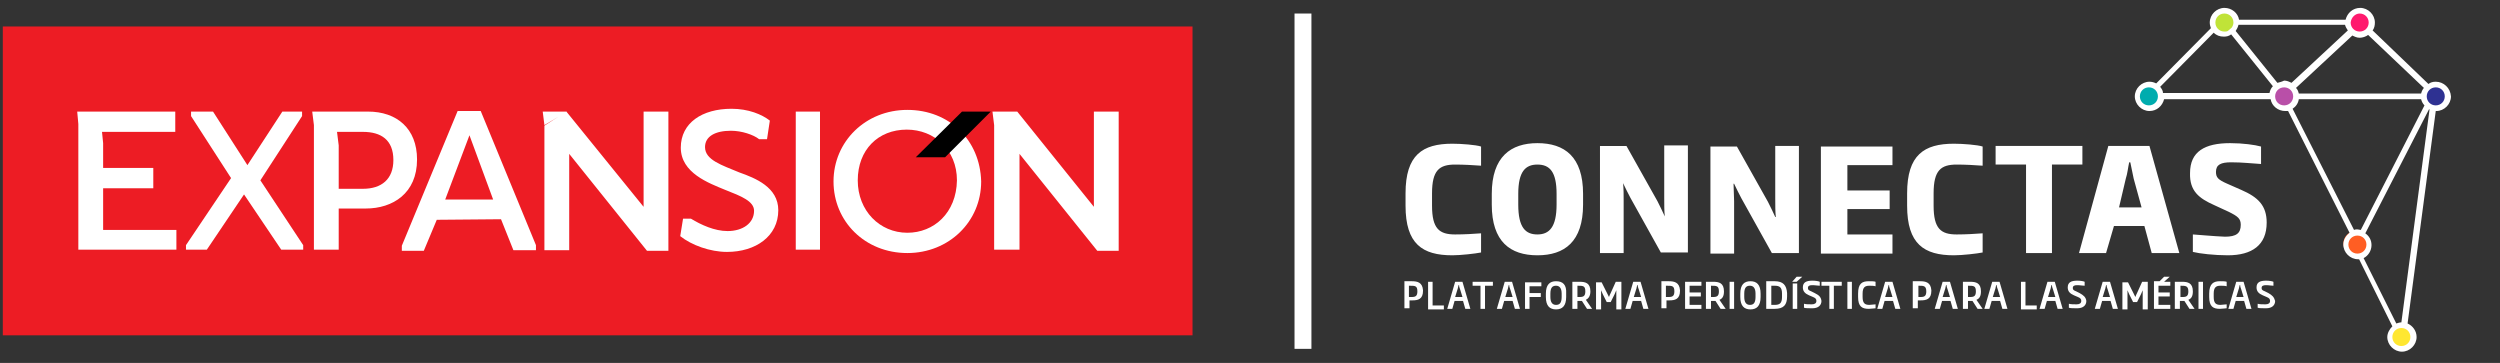
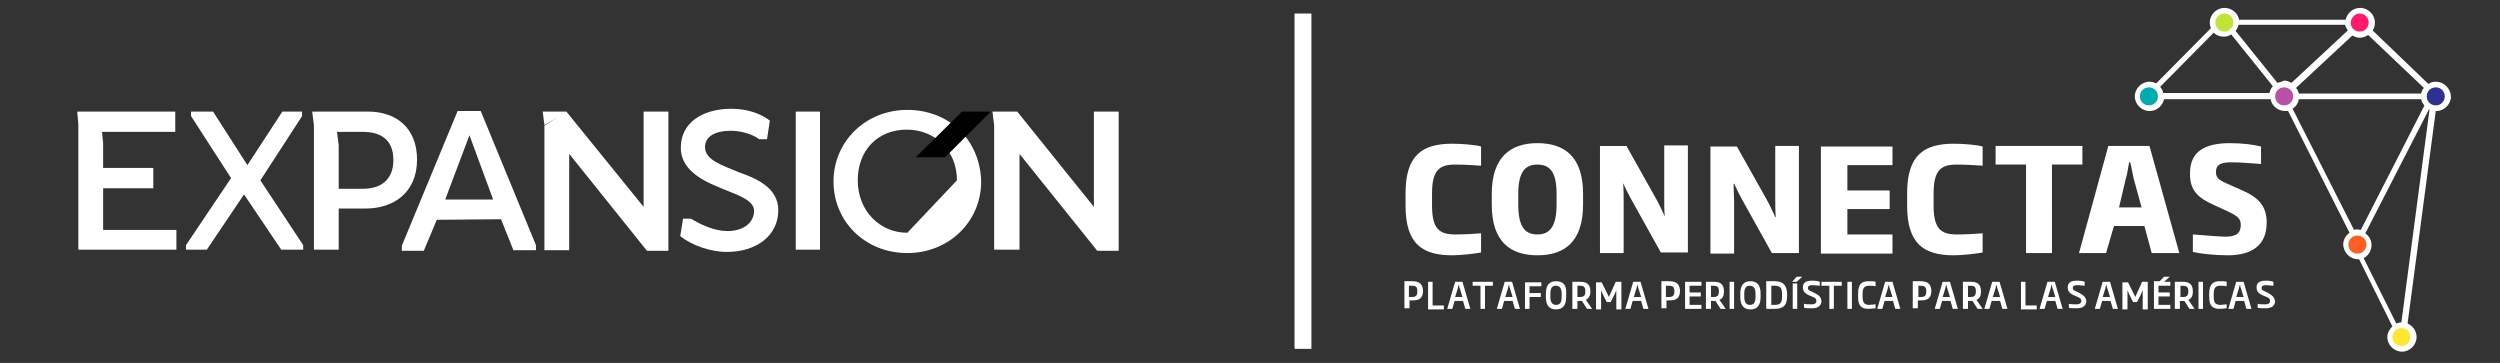
<svg xmlns="http://www.w3.org/2000/svg" version="1.1" id="Layer_1" x="0px" y="0px" viewBox="0 0 443.6 64.4" style="enable-background:new 0 0 443.6 64.4;" xml:space="preserve">
  <rect x="0" y="0" width="443.6" height="64.4" fill="#333333" stroke="none" />
  <style type="text/css">
	.st0{fill:#ED1C24;}
	.st1{fill:#FFFFFF;}
	.st2{fill:none;stroke:#FFFFFF;stroke-width:3;stroke-miterlimit:10;}
	.st3{fill-rule:evenodd;clip-rule:evenodd;fill:#00ACAE;}
	.st4{fill-rule:evenodd;clip-rule:evenodd;fill:#C0E338;}
	.st5{fill-rule:evenodd;clip-rule:evenodd;fill:#B94FA8;}
	.st6{fill-rule:evenodd;clip-rule:evenodd;fill:#FF1A6E;}
	.st7{fill-rule:evenodd;clip-rule:evenodd;fill:#2E3192;}
	.st8{fill-rule:evenodd;clip-rule:evenodd;fill:#FF5E23;}
	.st9{fill-rule:evenodd;clip-rule:evenodd;fill:#FFE731;}
	.st10{fill-rule:evenodd;clip-rule:evenodd;fill:#FFFFFF;}
</style>
-   <rect x="0.5" y="4.7" class="st0" width="211.1" height="54.8" />
  <g>
    <polygon class="st1" points="13.9,44.3 31.3,44.3 31.3,40.8 18.3,40.8 18.3,33.4 27.2,33.4 27.2,29.8 18.3,29.8 18.3,25.4    18.1,23.4 31.1,23.4 31.1,19.8 13.7,19.8 13.9,22  " />
    <polygon class="st1" points="36.7,44.3 43.3,34.5 49.9,44.3 53.8,44.3 53.8,43.5 46.2,32 53.6,20.6 53.6,19.8 50.1,19.8 43.9,29.3    37.8,19.8 33.9,19.8 33.9,20.6 41,31.6 33,43.5 33,44.3  " />
    <path class="st1" d="M96.6,22.3v22.1h4.4V27.3l13.8,17.2h3.8V19.8h-4.4v16.9l-13.7-16.9 M55.7,44.3h4.4V37h4.8   c4.8,0,9.1-2.7,9.1-8.7c0-5.5-3.6-8.5-8.7-8.5h-9.9l0.3,2.4C55.7,22.3,55.7,44.3,55.7,44.3z M60.1,33.5v-7.7l-0.3-2.4h4.6   c3.2,0,5.4,1.4,5.4,5c0,3.4-2.1,5.1-5.4,5.1L60.1,33.5L60.1,33.5z M88.9,38.9l2.2,5.5h4v-0.9l-9.8-23.8h-4.1l-9.9,23.9v0.9h3.9   l2.3-5.5L88.9,38.9L88.9,38.9z M79,35.4l4.3-11.4l4.2,11.4H79z M100.6,19.8h-4.3l0.3,2.4 M141.2,44.3h4.3V19.8h-4.3V44.3z    M180.9,44.3V27.3l13.8,17.2h3.8V19.8h-4.4v16.9l-13.6-16.9h-4.4l0.3,2.4v22.1L180.9,44.3L180.9,44.3z M129.8,19.3   c-5.2,0-9,2.5-9,6.9c0,4.5,5,6.3,7.9,7.5c2.8,1.1,5.1,2,5.1,3.7c0,2.2-2,3.6-4.7,3.6c-2.3,0-4.7-1.1-6.5-2.2h-1.4l-0.5,3.1   c2,1.6,5.3,2.8,8.3,2.8c5.1,0,9.1-2.8,9.1-7.4c0-4.1-4.1-5.7-6.9-6.7c-3.1-1.3-6.1-2.2-6.1-4.5c0-1.9,1.8-2.9,4.6-2.9   c1.9,0,4,0.7,5,1.5h1.4l0.5-3.3C135.2,20.3,132.8,19.3,129.8,19.3" />
    <g>
-       <path class="st1" d="M161,19.5c-7.4,0-13.1,5.6-13.1,12.7s5.6,12.7,13.1,12.7c7.4,0,13.1-5.6,13.1-12.7    C173.9,24.8,168.4,19.5,161,19.5z M161,41.3c-4.9,0-8.8-3.9-8.8-9.3s3.6-9,8.7-9c4.9,0,8.9,3.6,8.9,9    C169.7,37.8,165.7,41.3,161,41.3z" />
+       <path class="st1" d="M161,19.5c-7.4,0-13.1,5.6-13.1,12.7s5.6,12.7,13.1,12.7c7.4,0,13.1-5.6,13.1-12.7    C173.9,24.8,168.4,19.5,161,19.5z M161,41.3c-4.9,0-8.8-3.9-8.8-9.3s3.6-9,8.7-9c4.9,0,8.9,3.6,8.9,9    z" />
    </g>
    <polygon points="170.7,19.8 162.5,27.9 167.7,27.9 175.8,19.8  " />
  </g>
  <line class="st2" x1="231.2" y1="2.4" x2="231.2" y2="61.9" />
  <g>
    <circle class="st3" cx="381.3" cy="16.9" r="2.2" />
    <circle class="st4" cx="394.5" cy="3.8" r="2.2" />
    <circle class="st5" cx="405.3" cy="17.1" r="2.2" />
    <circle class="st6" cx="418.7" cy="3.8" r="2.2" />
    <circle class="st7" cx="432.3" cy="17.1" r="2.2" />
    <path class="st8" d="M420.2,43.2c0,1.2-1,2.2-2.2,2.2s-2.2-1-2.2-2.2c0-1.2,1-2.2,2.2-2.2S420.2,42,420.2,43.2z" />
    <path class="st9" d="M428.2,59.7c0,1.2-1,2.2-2.2,2.2c-1.2,0-2.2-1-2.2-2.2c0-1.2,1-2.2,2.2-2.2C427.3,57.5,428.2,58.5,428.2,59.7z   " />
    <g>
      <path class="st10" d="M299,54.8h2.9v-0.7h-2.1v-1.5h2v-0.7h-2v-1.2h2.1v-0.7H299V54.8z M344.7,52.7l0.4-1.3    c0.1-0.2,0.1-0.5,0.2-0.8h0.1c0,0.3,0.1,0.5,0.2,0.8l0.4,1.3H344.7z M344.7,50l-1.4,4.8h0.9l0.4-1.4h1.5l0.4,1.4h0.9L346,50H344.7    z M297.1,51.7c0,0.8-0.3,1-1,1c-0.2,0-0.3,0-0.5,0v-2h0.1C296.7,50.7,297.1,50.7,297.1,51.7L297.1,51.7z M296.1,49.9    c-0.4,0-0.8,0-1.3,0v4.8h0.9v-1.4c0.2,0,0.3,0,0.5,0c1,0,1.9-0.2,1.9-1.7v-0.1C298,50.1,297.1,49.9,296.1,49.9z M341.8,51.7    c0,0.8-0.3,1-1,1c-0.1,0-0.3,0-0.4,0v-2h0.1C341.3,50.7,341.8,50.7,341.8,51.7L341.8,51.7z M340.7,49.9c-0.4,0-0.8,0-1.3,0v4.8    h0.9v-1.4c0.2,0,0.3,0,0.5,0c1,0,1.9-0.2,1.9-1.7v-0.1C342.6,50.1,341.7,49.9,340.7,49.9z M289.9,52.7l0.4-1.3    c0.1-0.2,0.1-0.5,0.2-0.8h0.1c0,0.3,0.1,0.5,0.2,0.8l0.4,1.3H289.9z M289.8,50l-1.4,4.8h0.9l0.4-1.4h1.5l0.4,1.4h0.9l-1.4-4.8    H289.8z M277.1,52.7c0,1.1-0.4,1.4-1,1.4c-0.6,0-1-0.4-1-1.4v-0.6c0-1.1,0.4-1.4,1-1.4c0.6,0,1,0.4,1,1.4V52.7z M276.1,49.9    c-1.1,0-1.8,0.6-1.8,2.2v0.6c0,1.6,0.7,2.2,1.8,2.2c1.1,0,1.8-0.6,1.8-2.2v-0.6C278,50.5,277.3,49.9,276.1,49.9z M353.6,52.7    l0.4-1.3c0.1-0.2,0.1-0.5,0.2-0.8h0.1c0,0.3,0.1,0.5,0.2,0.8l0.4,1.3H353.6z M353.5,50l-1.4,4.8h0.9l0.4-1.4h1.5l0.4,1.4h0.9    l-1.4-4.8H353.5z M281.3,51.7c0,0.8-0.3,1-1,1c-0.1,0-0.3,0-0.4,0v-2C280.9,50.7,281.3,50.7,281.3,51.7L281.3,51.7z M282.2,51.7    L282.2,51.7c0-1.5-0.9-1.7-1.9-1.7c-0.4,0-0.8,0-1.3,0v4.8h0.9v-1.4h0.4c0.1,0,0.3,0,0.4,0l0.9,1.4h0.9l-1.1-1.6    C281.8,53,282.2,52.6,282.2,51.7z M285.8,52c-0.1,0.2-0.2,0.4-0.3,0.7h0c-0.1-0.2-0.2-0.4-0.3-0.6l-1-2h-1v4.8h0.9v-2.5    c0-0.3,0-0.6,0-0.9h0c0.1,0.2,0.2,0.5,0.3,0.7l0.7,1.4h0.7l0.7-1.4c0.1-0.2,0.2-0.5,0.3-0.7h0c0,0.3,0,0.6,0,0.9v2.5h0.9V50h-1    L285.8,52z M350.6,51.7c0,0.8-0.3,1-1,1c-0.1,0-0.3,0-0.4,0v-2C350.2,50.7,350.6,50.7,350.6,51.7L350.6,51.7z M351.5,51.7    L351.5,51.7c0-1.5-0.9-1.7-1.9-1.7c-0.4,0-0.8,0-1.3,0v4.8h0.9v-1.4h0.4c0.1,0,0.3,0,0.4,0l0.9,1.4h0.9l-1.1-1.6    C351.2,53,351.5,52.6,351.5,51.7z M316.2,52.7c0,1.1-0.4,1.4-1.3,1.4h-0.6v-3.4h0.6c0.9,0,1.3,0.3,1.3,1.4V52.7z M314.9,49.9    c-0.6,0-0.9,0-1.5,0v4.9c0.6,0,0.9,0,1.5,0c1.6,0,2.2-0.7,2.2-2.2v-0.6C317,50.6,316.4,49.9,314.9,49.9z M318.1,54.8h0.8v-4.5    h-0.8V54.8z M334.5,52.7l0.4-1.3c0.1-0.2,0.1-0.5,0.2-0.8h0.1c0,0.3,0.1,0.5,0.2,0.8l0.4,1.3H334.5z M334.5,50l-1.4,4.8h0.9    l0.4-1.4h1.5l0.4,1.4h0.9l-1.4-4.8H334.5z M318,50h0.8l1-0.9h-1L318,50z M322,52l-0.6-0.3c-0.5-0.2-0.6-0.3-0.6-0.6    c0-0.4,0.3-0.5,0.8-0.5c0.5,0,0.9,0.1,1.3,0.1v-0.7c-0.2-0.1-0.7-0.2-1.3-0.2c-1.1,0-1.7,0.3-1.7,1.2c0,0.7,0.4,1.1,1.1,1.4    l0.7,0.3c0.5,0.2,0.6,0.4,0.6,0.7c0,0.4-0.3,0.6-0.8,0.6c-0.6,0-1,0-1.4-0.1v0.7c0.2,0.1,0.9,0.1,1.5,0.1c1,0,1.6-0.5,1.6-1.3    C323.1,52.7,322.8,52.4,322,52z M306.9,54.8h0.8V50h-0.8V54.8z M305,51.7c0,0.8-0.3,1-1,1c-0.1,0-0.3,0-0.4,0v-2    C304.6,50.7,305,50.7,305,51.7L305,51.7z M305.9,51.7L305.9,51.7c0-1.5-0.9-1.7-1.9-1.7c-0.4,0-0.8,0-1.3,0v4.8h0.9v-1.4h0.4    c0.1,0,0.3,0,0.4,0l0.9,1.4h0.9l-1.1-1.6C305.6,53,305.9,52.6,305.9,51.7z M329.7,52.1v0.6c0,1.7,0.7,2.1,1.9,2.1    c0.4,0,1-0.1,1.2-0.1V54c-0.3,0-0.8,0.1-1.1,0.1c-0.8,0-1.2-0.3-1.2-1.4v-0.6c0-1.1,0.4-1.4,1.2-1.4c0.4,0,0.8,0,1.1,0.1V50    c-0.2-0.1-0.8-0.1-1.2-0.1C330.4,49.9,329.7,50.3,329.7,52.1z M327.8,54.8h0.8V50h-0.8V54.8z M311.5,52.7c0,1.1-0.4,1.4-1,1.4    c-0.6,0-1-0.4-1-1.4v-0.6c0-1.1,0.4-1.4,1-1.4c0.6,0,1,0.4,1,1.4V52.7z M310.6,49.9c-1.1,0-1.8,0.6-1.8,2.2v0.6    c0,1.6,0.7,2.2,1.8,2.2c1.1,0,1.8-0.6,1.8-2.2v-0.6C312.4,50.5,311.7,49.9,310.6,49.9z M369,52l-0.6-0.3c-0.5-0.2-0.6-0.3-0.6-0.6    c0-0.4,0.3-0.5,0.8-0.5c0.5,0,0.9,0.1,1.3,0.1v-0.7c-0.2-0.1-0.7-0.2-1.3-0.2c-1.1,0-1.7,0.3-1.7,1.2c0,0.7,0.4,1.1,1.1,1.4    l0.7,0.3c0.5,0.2,0.6,0.4,0.6,0.7c0,0.4-0.3,0.6-0.8,0.6c-0.6,0-1,0-1.4-0.1v0.7c0.2,0.1,0.9,0.1,1.5,0.1c1,0,1.6-0.5,1.6-1.3    C370.1,52.7,369.7,52.4,369,52z M379.2,52c-0.1,0.2-0.2,0.4-0.3,0.7h0c-0.1-0.2-0.2-0.4-0.3-0.6l-1-2h-1v4.8h0.9v-2.5    c0-0.3,0-0.6,0-0.9h0c0.1,0.2,0.2,0.5,0.3,0.7l0.7,1.4h0.7l0.7-1.4c0.1-0.2,0.2-0.5,0.3-0.7h0c0,0.3,0,0.6,0,0.9v2.5h0.9V50h-1    L379.2,52z M385,49.1h-1l-0.8,0.8h-1v4.9h2.9v-0.7h-2.1v-1.5h2v-0.7h-2v-1.2h2.1v-0.7h-1.1L385,49.1z M388.3,51.7c0,0.8-0.3,1-1,1    c-0.1,0-0.3,0-0.4,0v-2C387.8,50.7,388.3,50.7,388.3,51.7L388.3,51.7z M389.1,51.7L389.1,51.7c0-1.5-0.9-1.7-1.9-1.7    c-0.4,0-0.8,0-1.3,0v4.8h0.9v-1.4h0.4c0.1,0,0.3,0,0.4,0l0.9,1.4h0.9l-1.1-1.6C388.8,53,389.1,52.6,389.1,51.7z M359.4,50h-0.8    v4.9h2.8v-0.7h-2V50z M402.5,52l-0.6-0.3c-0.5-0.2-0.6-0.3-0.6-0.6c0-0.4,0.3-0.5,0.8-0.5c0.5,0,0.9,0.1,1.3,0.1v-0.7    c-0.2-0.1-0.7-0.2-1.3-0.2c-1.1,0-1.7,0.3-1.7,1.2c0,0.7,0.4,1.1,1.1,1.4l0.7,0.3c0.5,0.2,0.6,0.4,0.6,0.7c0,0.4-0.3,0.6-0.8,0.6    c-0.6,0-1,0-1.4-0.1v0.7c0.2,0.1,0.9,0.1,1.5,0.1c1,0,1.6-0.5,1.6-1.3C403.5,52.7,403.2,52.4,402.5,52z M390.1,54.8h0.8V50h-0.8    V54.8z M392,52.1v0.6c0,1.7,0.7,2.1,1.9,2.1c0.4,0,1-0.1,1.2-0.1V54c-0.3,0-0.8,0.1-1.1,0.1c-0.8,0-1.2-0.3-1.2-1.4v-0.6    c0-1.1,0.4-1.4,1.2-1.4c0.4,0,0.8,0,1.1,0.1V50c-0.2-0.1-0.8-0.1-1.2-0.1C392.8,49.9,392,50.3,392,52.1z M396.8,52.7l0.4-1.3    c0.1-0.2,0.1-0.5,0.2-0.8h0.1c0,0.3,0.1,0.5,0.2,0.8l0.4,1.3H396.8z M396.8,50l-1.4,4.8h0.9l0.4-1.4h1.5l0.4,1.4h0.9l-1.4-4.8    H396.8z M323.2,50.7h1.4v4.1h0.8v-4.1h1.4v-0.7h-3.6V50.7z M261.3,50.7h1.4v4.1h0.8v-4.1h1.4v-0.7h-3.6V50.7z M270.6,54.8h0.8    v-2.1h2v-0.7h-2v-1.2h2.1v-0.7h-2.9V54.8z M363.4,52.7l0.4-1.3c0.1-0.2,0.1-0.5,0.2-0.8h0.1c0,0.3,0.1,0.5,0.2,0.8l0.4,1.3H363.4z     M363.3,50l-1.4,4.8h0.9l0.4-1.4h1.5l0.4,1.4h0.9l-1.4-4.8H363.3z M267.1,52.7l0.4-1.3c0.1-0.2,0.1-0.5,0.2-0.8h0.1    c0,0.3,0.1,0.5,0.2,0.8l0.4,1.3H267.1z M267,50l-1.4,4.8h0.9l0.4-1.4h1.5l0.4,1.4h0.9l-1.4-4.8H267z M251.5,51.7c0,0.8-0.3,1-1,1    c-0.2,0-0.3,0-0.5,0v-2h0.1C251.1,50.7,251.5,50.7,251.5,51.7L251.5,51.7z M250.5,49.9c-0.4,0-0.8,0-1.3,0v4.8h0.9v-1.4    c0.2,0,0.3,0,0.5,0c1,0,1.9-0.2,1.9-1.7v-0.1C252.4,50.1,251.5,49.9,250.5,49.9z M258.2,52.7l0.4-1.3c0.1-0.2,0.1-0.5,0.2-0.8h0.1    c0,0.3,0.1,0.5,0.2,0.8l0.4,1.3H258.2z M258.2,50l-1.4,4.8h0.9l0.4-1.4h1.5l0.4,1.4h0.9l-1.4-4.8H258.2z M254.2,50h-0.8v4.9h2.8    v-0.7h-2V50z M373.1,52.7l0.4-1.3c0.1-0.2,0.1-0.5,0.2-0.8h0.1c0,0.3,0.1,0.5,0.2,0.8l0.4,1.3H373.1z M373.1,50l-1.4,4.8h0.9    l0.4-1.4h1.5l0.4,1.4h0.9l-1.4-4.8H373.1z" />
      <path class="st10" d="M432.2,18.7c-0.9,0-1.6-0.7-1.6-1.6c0-0.9,0.7-1.6,1.6-1.6c0.9,0,1.6,0.7,1.6,1.6    C433.8,18,433.1,18.7,432.2,18.7z M426.1,57.2c-0.3,0-0.6,0.1-0.9,0.2l-5.8-11.6c0.8-0.4,1.4-1.3,1.4-2.3c0-0.9-0.4-1.6-1.1-2.1    L431,19.4l0.1,0L426.1,57.2z M427.7,59.8c0,0.9-0.7,1.6-1.6,1.6s-1.6-0.7-1.6-1.6c0-0.9,0.7-1.6,1.6-1.6S427.7,58.9,427.7,59.8z     M416.7,43.4c0-0.9,0.7-1.6,1.6-1.6c0.9,0,1.6,0.7,1.6,1.6s-0.7,1.6-1.6,1.6C417.4,45,416.7,44.3,416.7,43.4z M406.8,19.3    c0.6-0.4,1-1,1.1-1.7h21.7c0.1,0.4,0.3,0.8,0.6,1.1l-11.3,22.1c-0.2,0-0.4-0.1-0.6-0.1c-0.2,0-0.4,0-0.6,0.1L406.8,19.3z     M403.7,17.1c0-0.9,0.7-1.6,1.6-1.6c0.9,0,1.6,0.7,1.6,1.6c0,0.9-0.7,1.6-1.6,1.6C404.4,18.7,403.7,18,403.7,17.1z M381.3,18.7    c-0.9,0-1.6-0.7-1.6-1.6c0-0.9,0.7-1.6,1.6-1.6c0.9,0,1.6,0.7,1.6,1.6C382.9,18,382.2,18.7,381.3,18.7z M394.7,2.4    c0.9,0,1.6,0.7,1.6,1.6c0,0.3-0.1,0.6-0.3,0.9l-0.7,0.6l0,0c-0.2,0.1-0.4,0.1-0.6,0.1c-0.9,0-1.6-0.7-1.6-1.6    C393.1,3.1,393.8,2.4,394.7,2.4z M418.7,2.4c0.9,0,1.6,0.7,1.6,1.6c0,0.9-0.7,1.6-1.6,1.6c-0.9,0-1.6-0.7-1.6-1.6    C417.2,3.1,417.9,2.4,418.7,2.4z M383.3,15.4l9.5-9.6c0.5,0.5,1.1,0.7,1.8,0.7c0.5,0,0.9-0.1,1.3-0.4l7.4,9.2    c-0.3,0.3-0.5,0.7-0.6,1.2h-18.9C383.8,16.1,383.6,15.8,383.3,15.4z M404.1,14.7l-7.4-9.2c0.2-0.3,0.4-0.7,0.5-1.1h18.9    c0.1,0.4,0.3,0.7,0.5,1l-10,9.3c-0.4-0.2-0.8-0.4-1.3-0.4C404.9,14.5,404.5,14.6,404.1,14.7z M429.6,16.6h-21.7    c-0.1-0.4-0.2-0.7-0.5-1l10-9.3c0.4,0.2,0.8,0.4,1.3,0.4c0.5,0,1.1-0.2,1.5-0.5l9.9,9.4C429.9,15.8,429.7,16.2,429.6,16.6z     M432.2,14.5c-0.5,0-0.9,0.1-1.3,0.4l-9.9-9.5c0.3-0.4,0.4-0.9,0.4-1.4c0-1.4-1.2-2.6-2.6-2.6c-1.3,0-2.3,0.9-2.6,2.1h-18.9    c-0.2-1.2-1.3-2.1-2.6-2.1c-1.4,0-2.6,1.2-2.6,2.6c0,0.4,0.1,0.7,0.2,1l-9.7,9.8c-0.4-0.2-0.8-0.3-1.2-0.3c-1.4,0-2.6,1.2-2.6,2.6    c0,1.4,1.2,2.6,2.6,2.6c1.3,0,2.3-0.9,2.6-2.1h18.9c0.2,1.2,1.3,2.1,2.6,2.1c0.2,0,0.3,0,0.5,0l10.9,21.6    c-0.6,0.5-1.1,1.2-1.1,2.1c0,1.4,1.2,2.6,2.6,2.6c0.1,0,0.1,0,0.2,0l5.9,11.9c-0.5,0.5-0.9,1.2-0.9,1.9c0,1.4,1.2,2.6,2.6,2.6    c1.4,0,2.6-1.2,2.6-2.6c0-1.1-0.7-2-1.6-2.4l5-37.7l0.1,0c1.4,0,2.6-1.2,2.6-2.6C434.8,15.6,433.6,14.5,432.2,14.5z" />
      <g>
        <path class="st10" d="M377.2,31.7c0.3-0.9,0.4-2,0.6-2.9h0.2c0.2,1,0.4,2,0.6,2.9l1.4,5.1h-4L377.2,31.7z M380.5,40.1l1.3,4.8     h4.9l-5.3-19h-7.3l-5.2,19h4.8l1.4-4.8H380.5z M369.5,25.9h-15.4v3.3h5.4v15.7h4.6V29.2h5.4V25.9z M319.2,44.9v-19H315v9.3     c0,1.2,0,2.4,0.1,3.3H315c-0.4-0.9-0.9-1.9-1.3-2.7l-5.5-9.8h-4.7v19h4.2v-9.3c0-1-0.1-2.1-0.1-3.1h0.1c0.4,0.9,0.9,1.8,1.3,2.6     l5.4,9.7H319.2z M346.7,45.3c1.5,0,4.1-0.3,5.1-0.5v-3.4c-1.3,0.1-3,0.2-4.6,0.2c-2.8,0-4.1-1-4.1-5.1v-2.2     c0-4.1,1.3-5.1,4.1-5.1c1.5,0,3.3,0.1,4.6,0.2V26c-0.9-0.3-3.5-0.5-5.1-0.5c-5.3,0-8.3,2-8.3,8.8v2.2     C338.4,43.3,341.4,45.3,346.7,45.3z M392.9,36.4l2.6,1.2c1.6,0.8,2.1,1.2,2.1,2.3c0,1.5-0.8,2.1-2.8,2.1     c-2.3-0.1-4.1-0.3-5.7-0.4v3.1c1.2,0.3,3.8,0.6,6.2,0.6c4.3,0,6.9-1.8,6.9-5.8c0-3-1.5-4.5-4.5-5.8l-2.5-1.1     c-1.6-0.7-2-1.1-2-2.1c0-1.3,0.9-1.7,2.7-1.7c2,0,3.6,0.2,5.3,0.3V26c-1.1-0.3-3.2-0.6-5.5-0.6c-4.5,0-7.1,1.5-7.1,5.3     C388.5,33.9,390.2,35.2,392.9,36.4z M288.1,35.6c0-1,0-2.1-0.1-3.1h0c0.4,0.9,0.9,1.8,1.3,2.6l5.4,9.7h4.8v-19h-4.2v9.3     c0,1.2,0,2.4,0.1,3.3h0c-0.4-0.9-0.9-1.9-1.3-2.7l-5.5-9.8h-4.7v19h4.2V35.6z M335.8,41.6h-8v-4.5h7.5v-3.3h-7.5v-4.5h8v-3.3     h-12.7v19h12.7V41.6L335.8,41.6z M269.4,34.4c0-4,1.3-5.2,3.4-5.2c2.2,0,3.4,1.3,3.4,5.2v1.9c0,4-1.3,5.3-3.4,5.3     c-2.1,0-3.4-1.2-3.4-5.3V34.4z M272.8,45.3c4.8,0,8.1-2.4,8.1-9v-1.9c0-6.6-3.3-9-8.1-9c-4.7,0-8.1,2.4-8.1,9v1.9     C264.7,42.9,268,45.3,272.8,45.3z M402.1,39.5L402.1,39.5L402.1,39.5L402.1,39.5z M257.7,45.3c1.5,0,4.1-0.3,5.1-0.5v-3.4     c-1.3,0.1-3,0.2-4.6,0.2c-2.8,0-4.1-1-4.1-5.1v-2.2c0-4.1,1.3-5.1,4.1-5.1c1.5,0,3.3,0.1,4.6,0.2V26c-0.9-0.3-3.5-0.5-5.1-0.5     c-5.3,0-8.3,2-8.3,8.8v2.2C249.4,43.3,252.4,45.3,257.7,45.3z" />
      </g>
    </g>
  </g>
</svg>